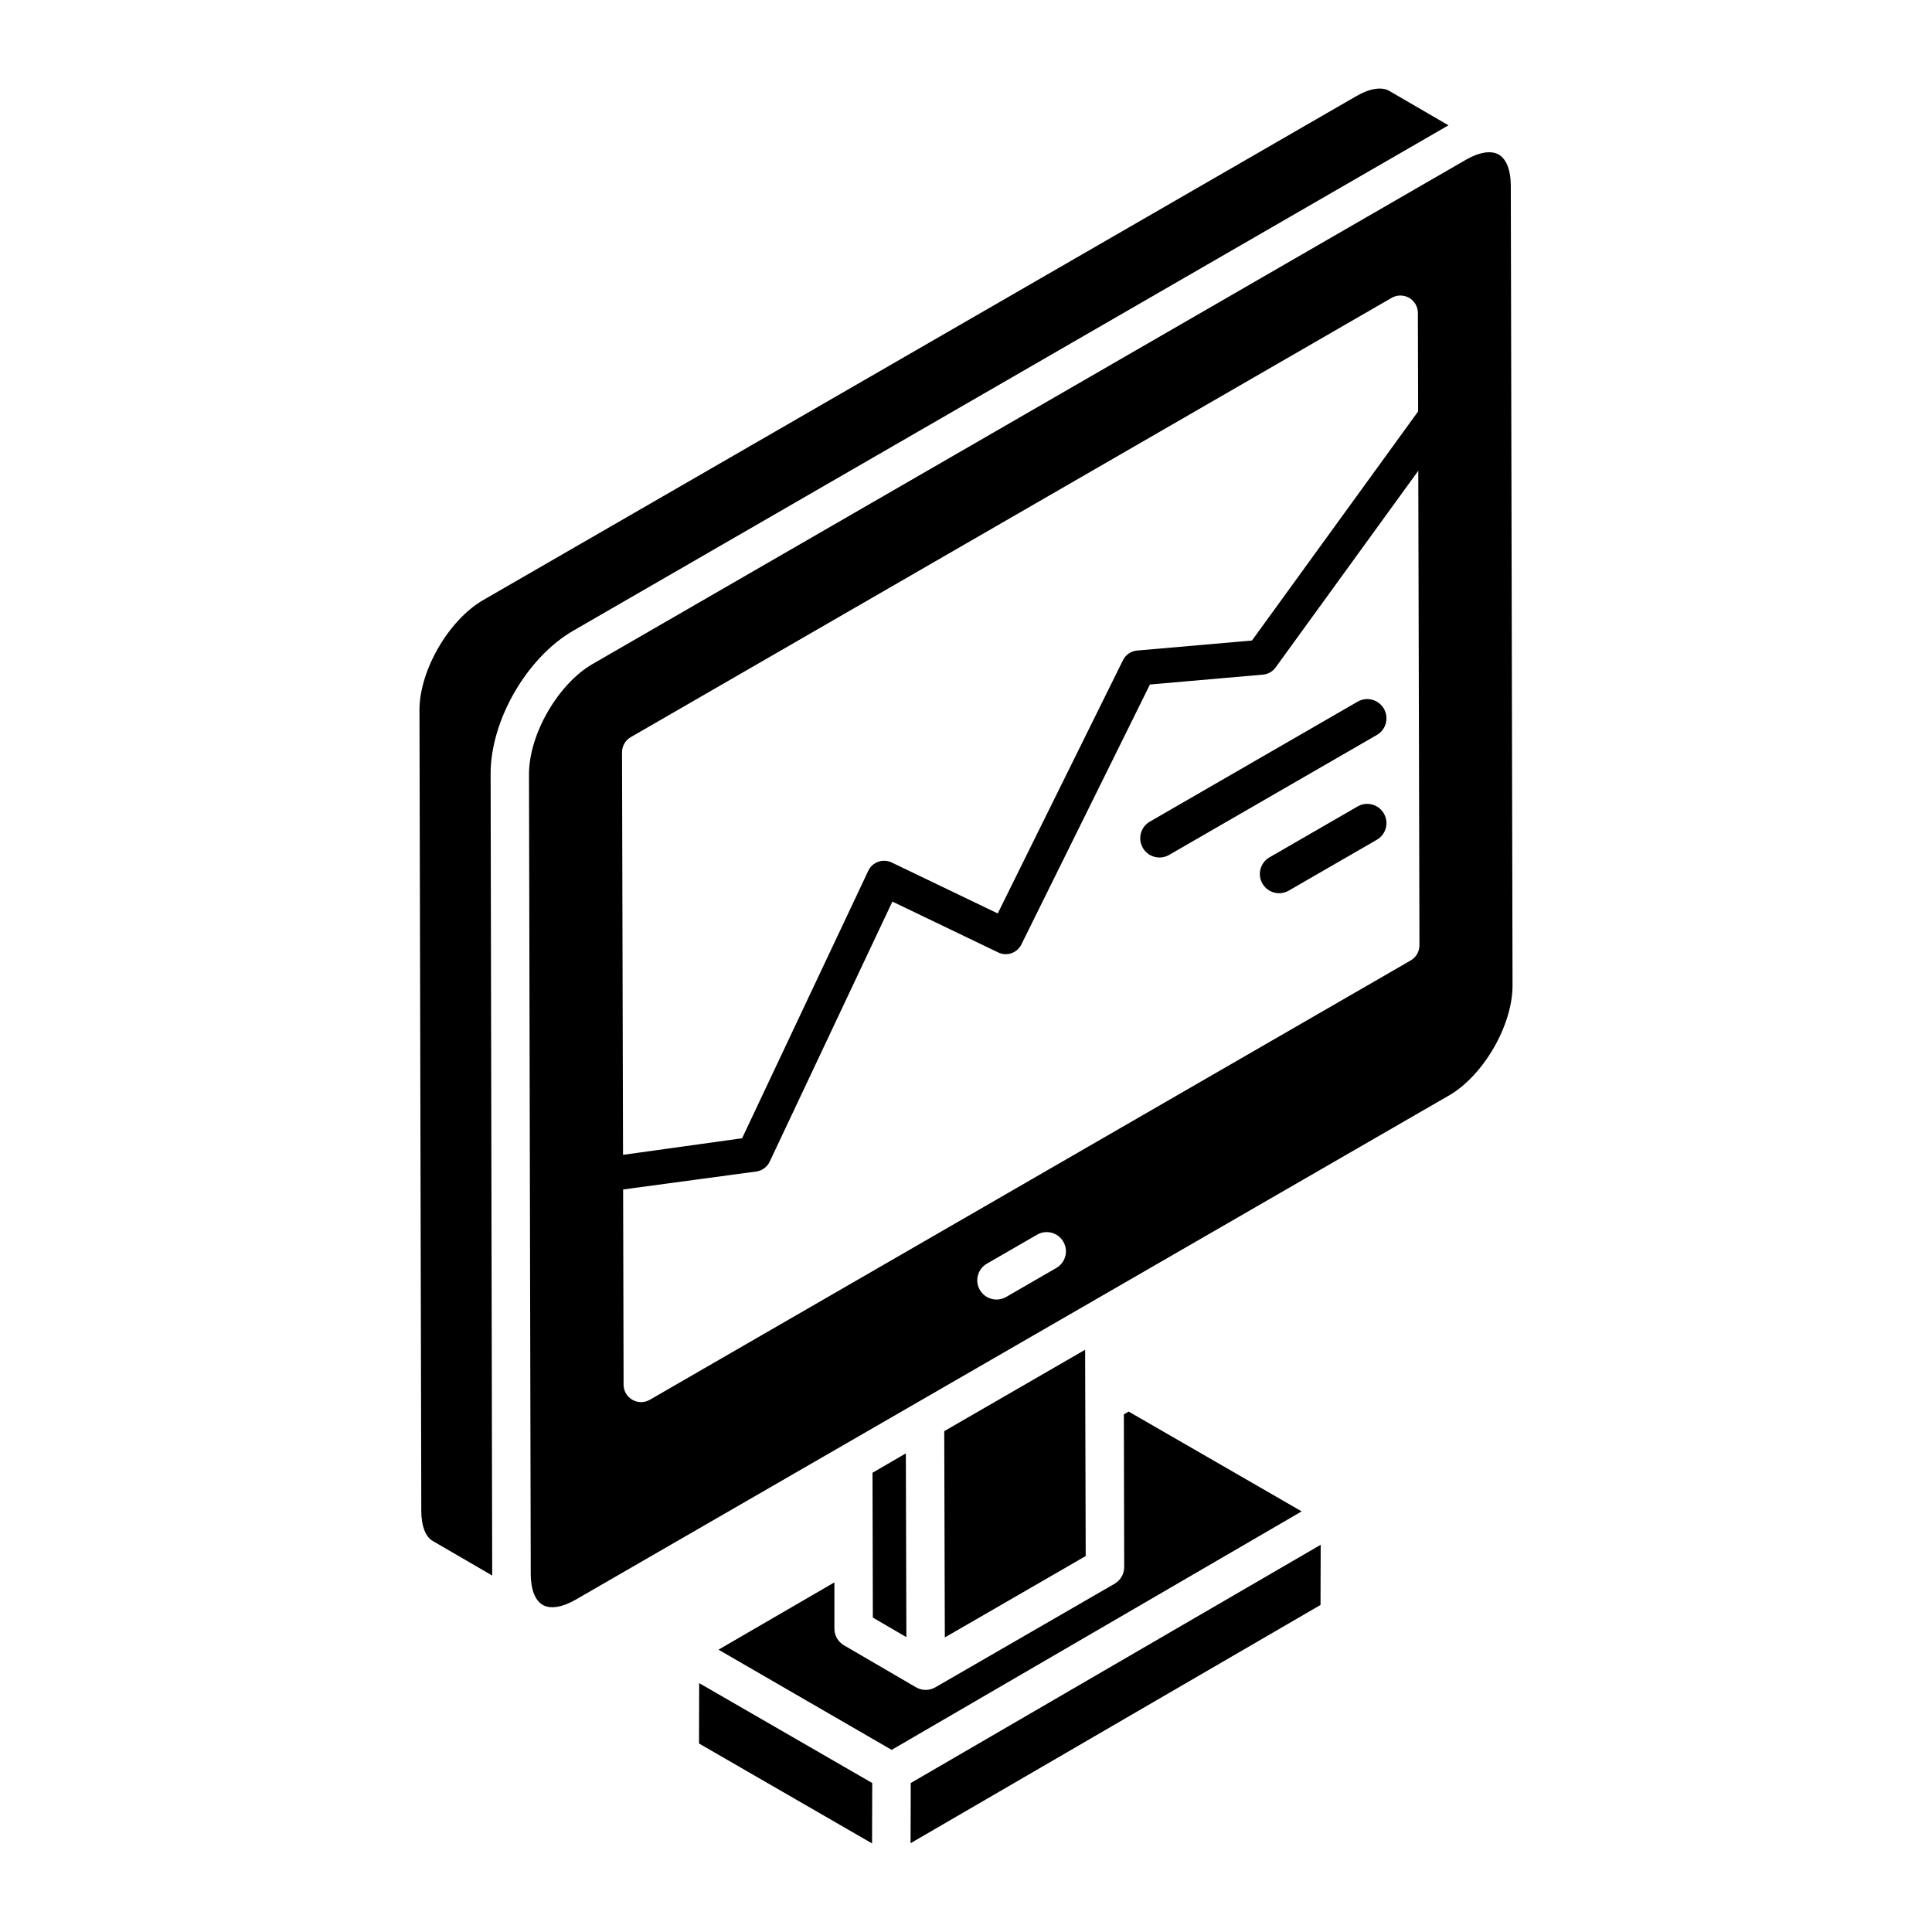
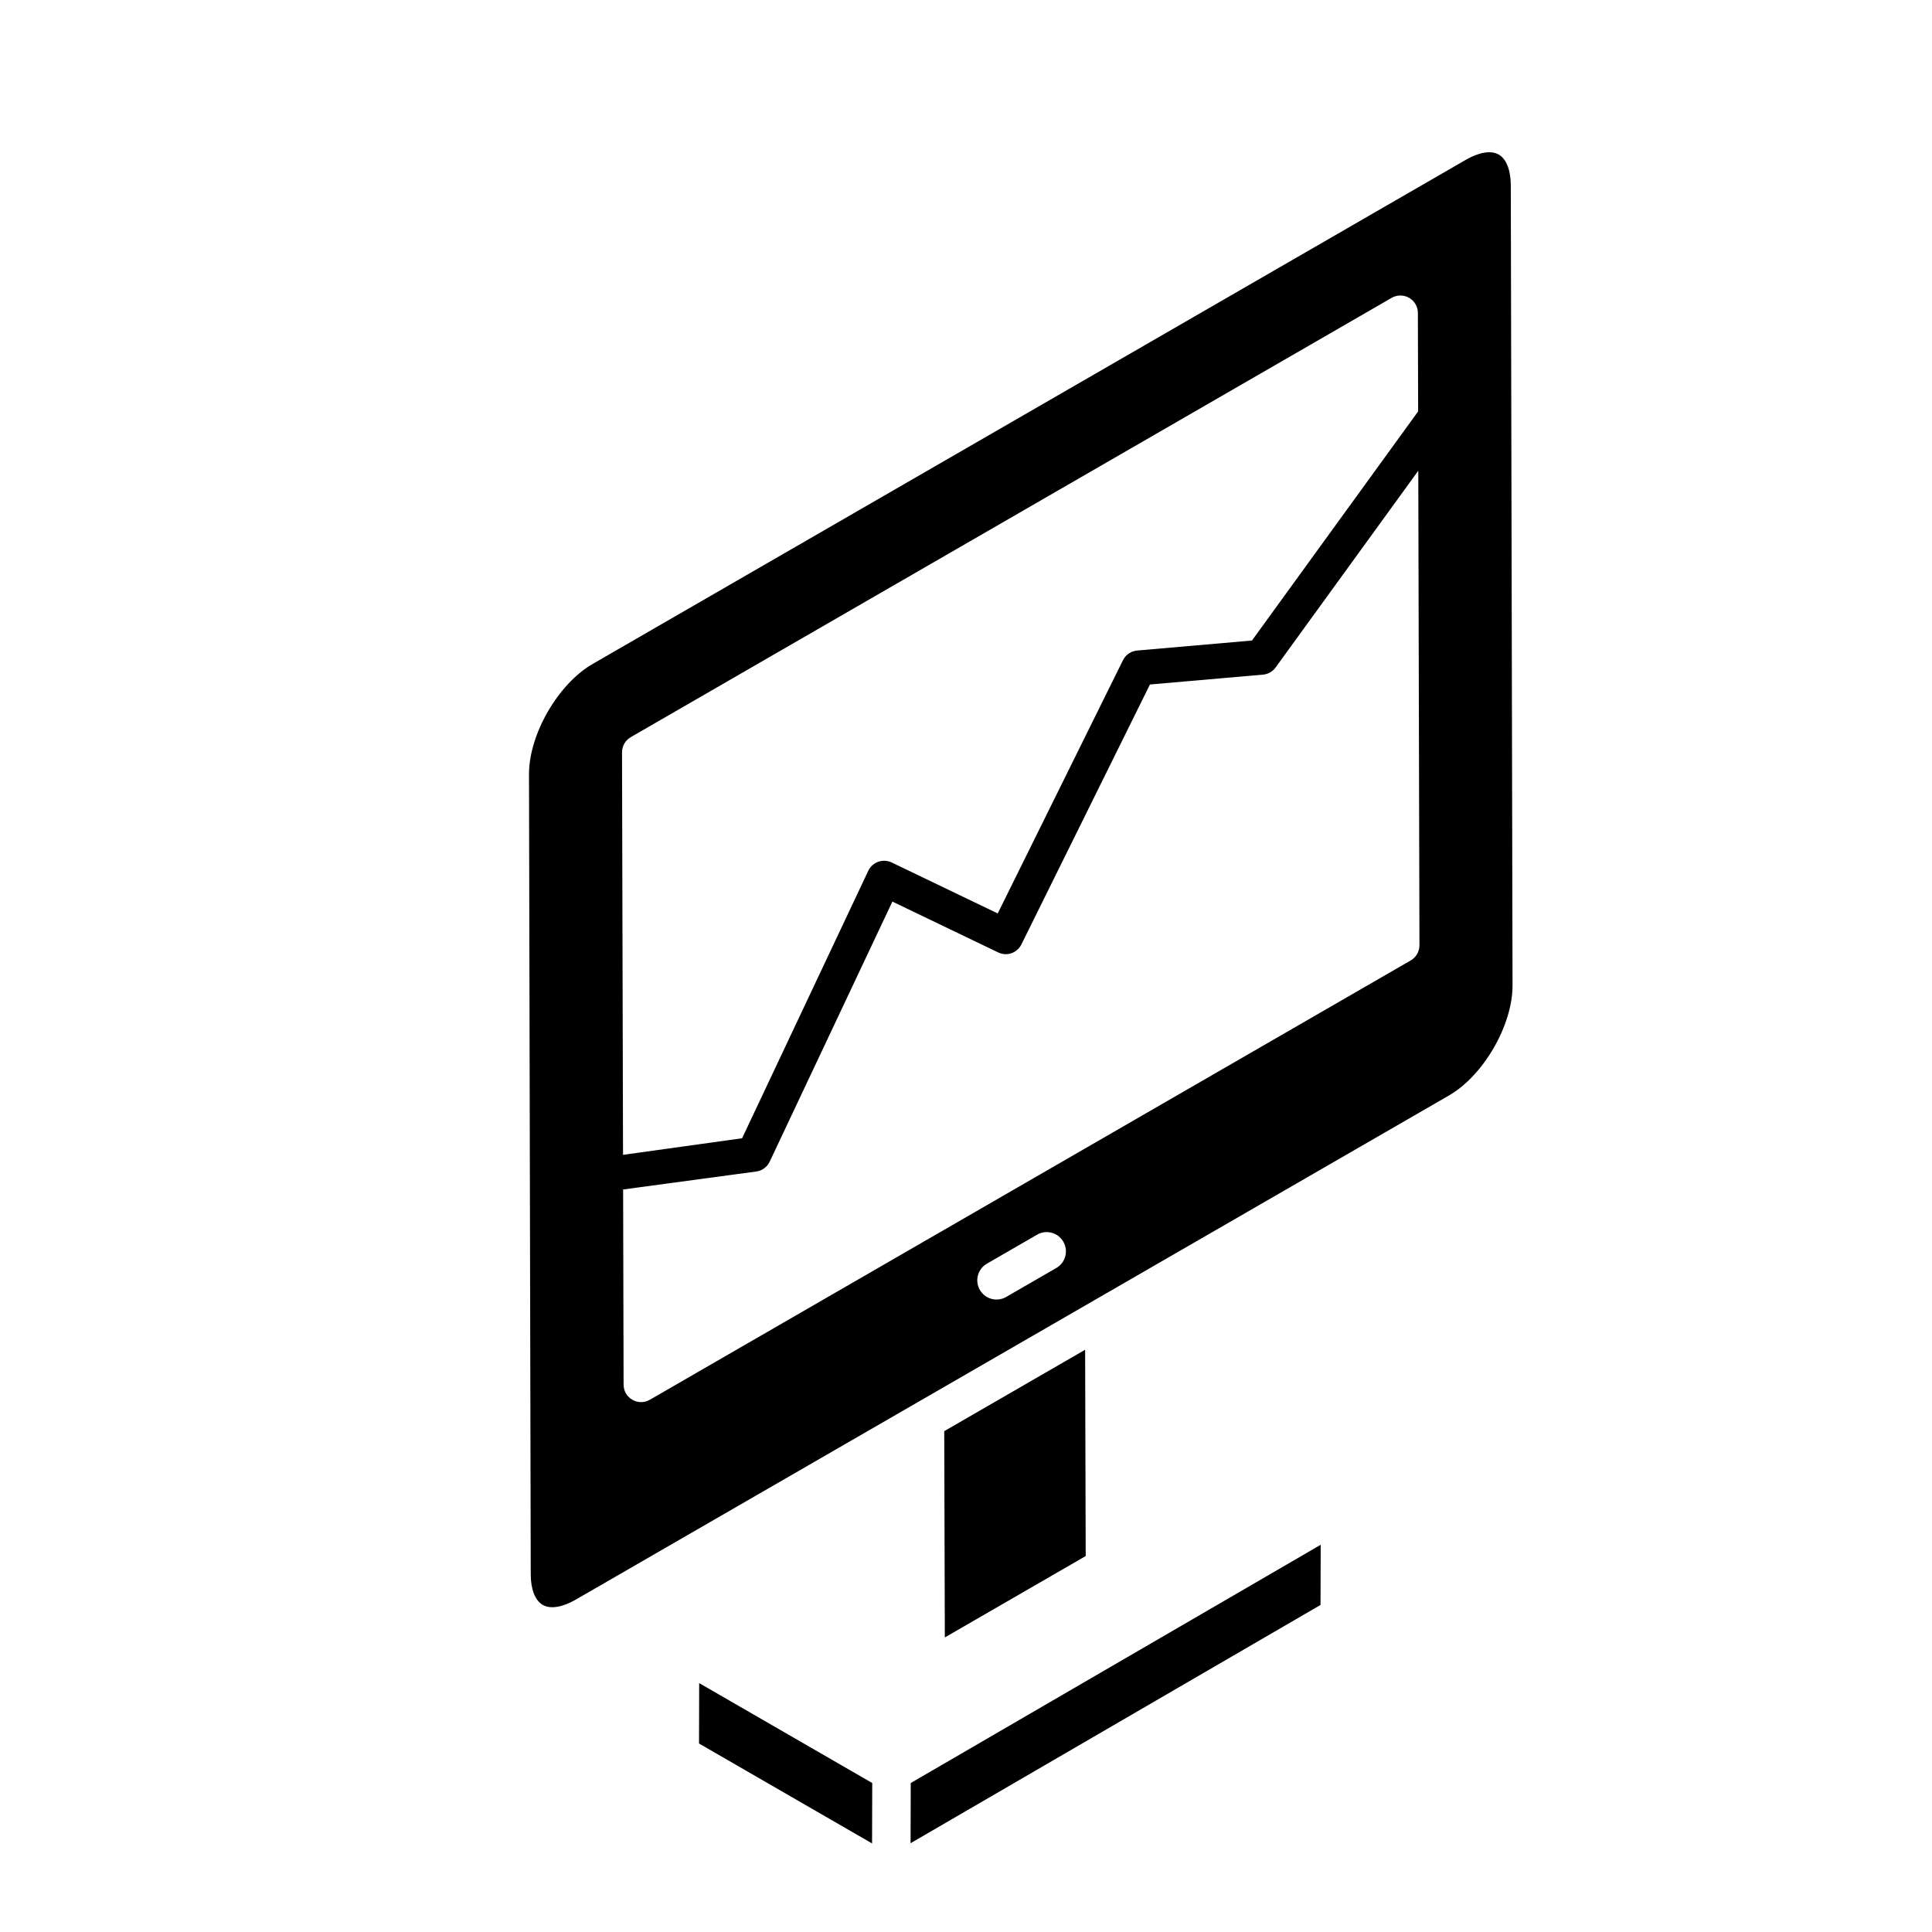
<svg xmlns="http://www.w3.org/2000/svg" fill="#000000" width="800px" height="800px" version="1.1" viewBox="144 144 512 512">
  <g>
    <path d="m493.95 569.33 0.047-15.949-108.64 63.137-0.047 15.953z" />
    <path d="m329.25 606.05 45.855 26.477 0.047-16.008-45.863-26.477z" />
-     <path d="m334.41 581.18 45.887 26.551 108.66-63.199-45.859-26.457-1.266 0.746 0.09 40.469c0.004 1.82-0.965 3.508-2.547 4.422l-47.512 27.449c-1.578 0.91-3.527 0.91-5.113-0.012l-19.098-11.133c-1.562-0.914-2.527-2.594-2.527-4.402v-12.27z" />
    <path d="m431.57 501.7-37.336 21.57 0.156 54.668 37.332-21.57z" />
-     <path d="m384.06 529.16-8.836 5.133 0.09 38.387 8.887 5.18z" />
-     <path d="m255.64 541.27v0.789 0.176-0.082 0.652c0 0.707 0.004 1.16 0.004 1.398v-0.066 0.23c0 3.992 1.109 6.906 3.051 8.012l15.742 9.152c-0.262-133.47-0.367-185.49-0.402-203.61v0.012-0.48 0.129-0.387-0.176-0.027 0.012c-0.004-1.242-0.008-3.656-0.016-7.793-0.078-14.207 9.543-30.941 21.914-38.078l231.45-133.65c0.16-0.09 0.324-0.18 0.484-0.27l-15.676-9.117c-2.035-1.18-5.231-0.672-8.746 1.375l-231.46 133.59c-9.164 5.348-16.879 18.73-16.82 29.211 0.355 155.36 0.453 199.02 0.477 209.33v-0.332zm18.395-185.91c0-0.582 0-1.121-0.004-1.609 0.004 0.551 0.004 1.094 0.004 1.609zm-0.004-1.922c-0.004-1.203-0.004-2.09-0.004-2.738 0 0.758 0.004 1.734 0.004 2.738zm-18.387 189.42v0.129-0.129z" />
    <path d="m284.19 349.19 0.461 212.02c0.012 3.996 1.164 6.945 3.164 8.098 2.016 1.168 5.199 0.668 8.723-1.367l231.44-133.62c9.172-5.289 16.887-18.656 16.859-29.184l-0.461-212.02c-0.012-4.019-1.168-6.984-3.176-8.141-2.016-1.184-5.199-0.668-8.719 1.363l-231.43 133.62c-9.168 5.293-16.891 18.684-16.859 29.234zm139.74 130.84-13.297 7.68c-2.43 1.402-5.551 0.574-6.961-1.867-1.41-2.438-0.574-5.555 1.867-6.961l13.297-7.676c2.422-1.414 5.555-0.578 6.961 1.867 1.41 2.434 0.574 5.551-1.867 6.957zm96.238-85.527c0.004 1.66-0.879 3.191-2.316 4.023l-201.65 116.43c-3.07 1.766-6.934-0.441-6.945-3.996l-0.125-51.738 35.328-4.769c1.531-0.223 2.856-1.203 3.516-2.606l32.512-68.918 28.035 13.473c2.301 1.109 5.039 0.156 6.156-2.121l34.066-68.883 29.949-2.613c1.34-0.117 2.559-0.805 3.348-1.895l37.816-52.141zm-209.01-55.152 201.65-116.42c1.426-0.82 3.191-0.828 4.625 0 1.434 0.824 2.316 2.348 2.32 3.996l0.066 26.102-44.035 60.715-30.441 2.656c-1.609 0.141-3.027 1.113-3.746 2.559l-33.188 67.113-28.109-13.508c-1.117-0.535-2.391-0.598-3.555-0.188-1.168 0.41-2.117 1.27-2.641 2.387l-33.441 70.887-31.555 4.391-0.266-106.67c-0.004-1.656 0.879-3.188 2.316-4.019z" />
-     <path d="m446.86 368.7c1.41 2.445 4.535 3.266 6.961 1.867l55.059-31.793c2.438-1.406 3.273-4.523 1.867-6.961-1.414-2.445-4.543-3.269-6.961-1.867l-55.059 31.789c-2.441 1.414-3.277 4.527-1.867 6.965z" />
-     <path d="m503.78 357.72-23.355 13.484c-2.438 1.41-3.273 4.523-1.867 6.961 1.414 2.445 4.535 3.266 6.961 1.867l23.355-13.484c2.438-1.406 3.273-4.523 1.867-6.961-1.414-2.441-4.543-3.277-6.961-1.867z" />
  </g>
</svg>